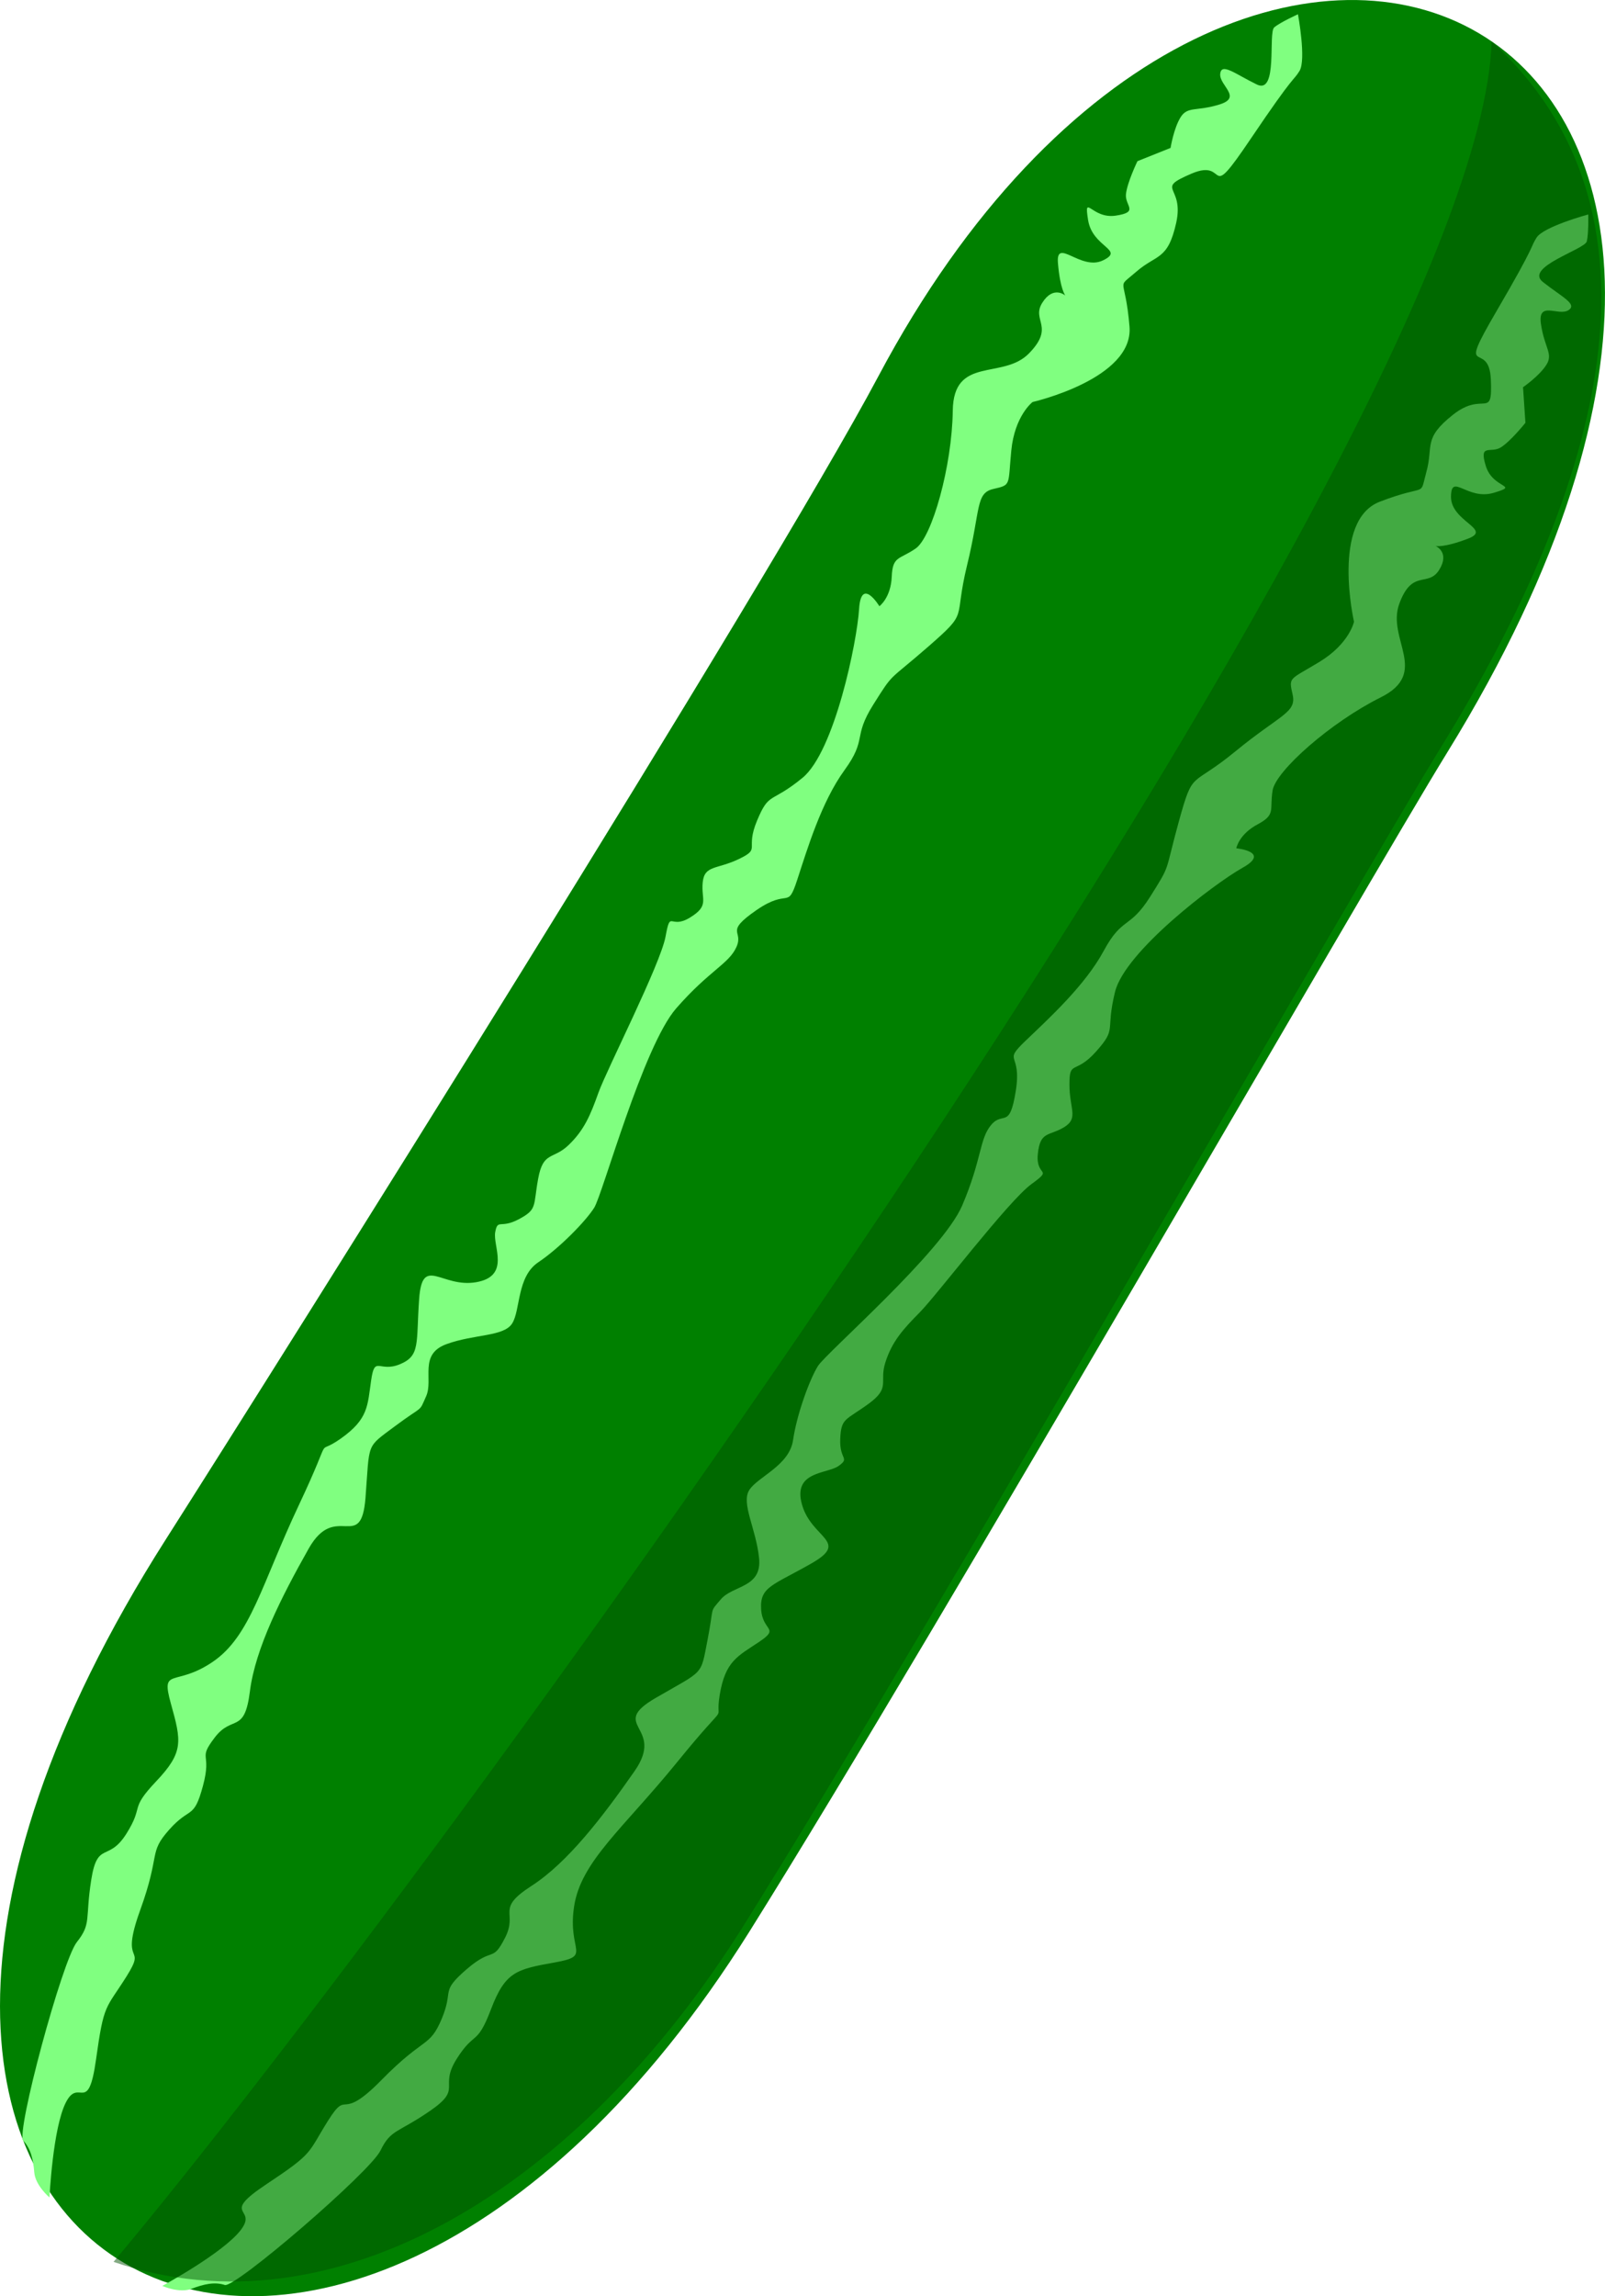
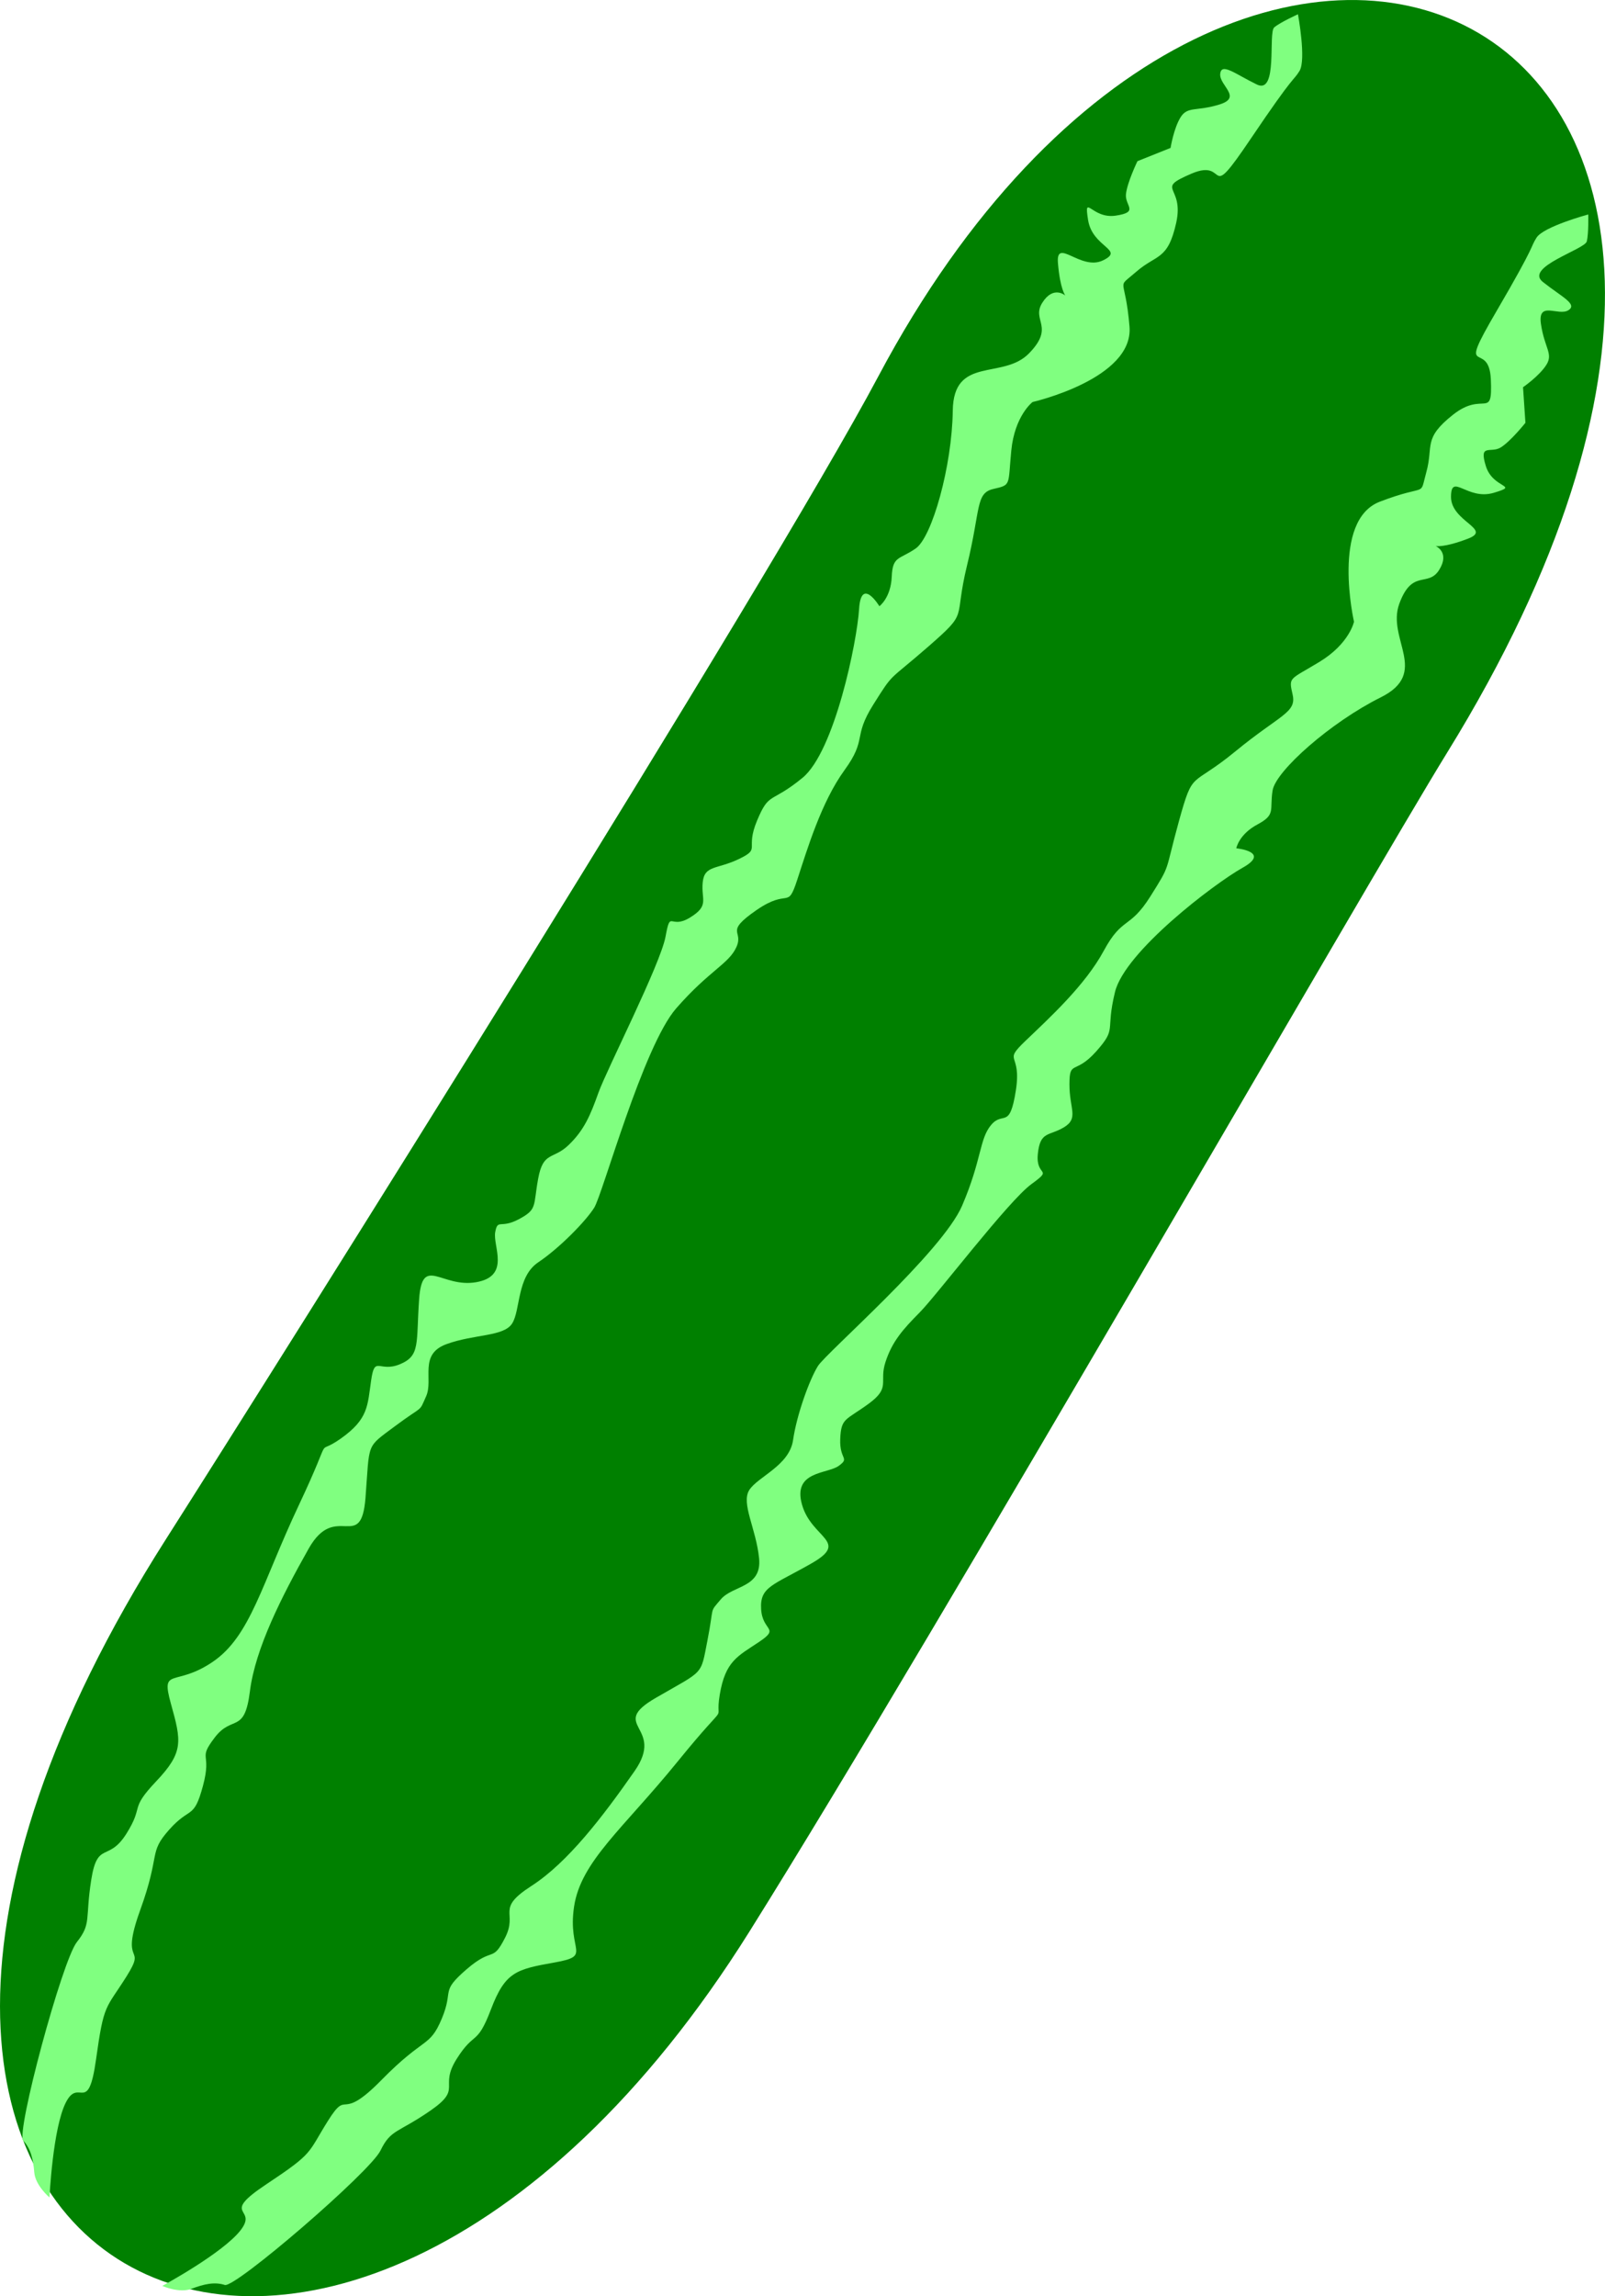
<svg xmlns="http://www.w3.org/2000/svg" width="141.935" height="202.986" viewBox="0 0 37.554 53.707">
  <g fill-rule="evenodd">
    <path d="M20.552 8.801C28.93-6.972 44.74-.021 33.86 17.604c-1.81 2.931-11.876 20.47-16.322 27.57-9.81 15.668-24.643 8.08-13.658-9.169 2.644-4.152 14.122-22.403 16.672-27.204z" fill="green" />
    <path d="M30.37.334s-.404.181-.554.305c-.15.123.093 1.58-.407 1.338s-.831-.522-.858-.25c-.027.274.525.548-.015.716-.54.168-.748.037-.911.297-.163.26-.236.72-.236.72l-.775.31s-.242.501-.269.774c-.026.273.318.417-.242.5-.56.083-.746-.542-.644.102.102.645.87.692.349.944-.521.253-1.104-.549-1.054.063.05.611.173.76.173.76s-.279-.247-.54.169c-.261.415.304.553-.309 1.182-.613.63-1.769.048-1.785 1.342-.017 1.294-.483 2.957-.868 3.223-.384.266-.54.168-.56.662-.022.494-.289.688-.289.688s-.427-.703-.475.064c-.047.767-.575 3.335-1.324 3.95-.75.616-.775.31-1.063 1-.288.688.102.643-.419.896-.52.252-.813.14-.853.55-.04.41.167.54-.302.825-.469.285-.448-.21-.567.44-.119.65-1.38 3.119-1.57 3.652-.19.532-.335.877-.7 1.227-.365.35-.592.135-.711.785s-.015.715-.451.948c-.437.233-.495-.02-.554.304-.06.325.368 1.029-.446 1.17-.813.14-1.26-.648-1.334.393-.074 1.04.036 1.326-.453 1.527-.488.2-.584-.223-.67.375-.087.598-.062.904-.713 1.364-.652.46-.11-.287-.98 1.558s-1.127 3.06-2.013 3.662c-.886.603-1.223.101-.979.98.245.878.303 1.132-.343 1.813-.645.681-.274.552-.699 1.228-.425.675-.677.154-.822 1.077-.146.923.01 1.021-.336 1.456-.346.435-1.43 4.464-1.255 4.646.175.183.233.437.258.743.025.305.356.586.356.586s.076-1.62.383-2.223c.308-.604.52.326.706-1.006.185-1.333.224-1.164.714-1.943.49-.78-.175-.183.316-1.54.492-1.358.186-1.333.682-1.891.496-.558.573-.22.79-1.026.216-.805-.135-.592.276-1.13.411-.54.696-.07.822-1.078.127-1.007.741-2.215 1.375-3.339.634-1.123 1.229.12 1.33-1.193.101-1.313.003-1.157.688-1.67.684-.511.553-.303.73-.7.177-.396-.18-.982.478-1.221.658-.239 1.34-.172 1.536-.484.196-.311.107-1.092.609-1.429.502-.336 1.115-.966 1.31-1.277.197-.312 1.143-3.776 1.92-4.665.776-.888 1.231-1.037 1.408-1.433.177-.396-.298-.332.47-.864.77-.53.716.015.952-.706s.564-1.82 1.106-2.566c.542-.746.184-.754.674-1.533.49-.779.327-.52 1.292-1.362.964-.843.58-.577.902-1.896.323-1.32.194-1.69.617-1.787.423-.097.338-.077.418-.897.08-.819.498-1.136.498-1.136s2.368-.54 2.268-1.763c-.1-1.223-.33-.86.153-1.28.482-.422.742-.259.94-1.15.197-.89-.532-.768.36-1.15.892-.38.31.775 1.375-.802 1.064-1.578.986-1.337 1.149-1.597.163-.26-.035-1.327-.035-1.327zM37.162 5.016s.012.442-.034.63c-.046.189-1.465.601-1.03.947.434.346.83.523.596.665-.234.143-.721-.236-.638.324.083.56.29.69.127.95-.163.26-.547.525-.547.525l.056.832s-.346.435-.58.578c-.235.142-.514-.106-.346.434.167.54.811.438.187.625-.625.187-1-.484-1.002.095-.002.579.973.757.4.977-.573.22-.761.173-.761.173s.344.144.083.56c-.261.415-.63-.035-.932.79-.302.826.724 1.615-.436 2.191-1.159.576-2.456 1.717-2.529 2.178-.073.462.083.56-.353.793-.437.233-.496.558-.496.558s.82.08.148.455c-.67.376-2.756 1.963-2.986 2.906-.23.942.056.832-.44 1.39-.496.558-.625.187-.626.766-.002.579.225.794-.127 1.008-.352.213-.56.083-.613.629-.053.546.383.313-.151.702-.535.389-2.212 2.595-2.61 2.997-.398.402-.646.681-.803 1.162-.158.481.135.592-.4.981-.534.389-.638.324-.659.818-.02.494.233.436-.034.63-.267.195-1.086.115-.86.909.225.794 1.128.855.223 1.372-.906.518-1.211.543-1.18 1.07.03.527.454.43-.048.768-.502.336-.788.446-.92 1.233-.132.786.306-.025-.98 1.558s-2.27 2.341-2.429 3.401c-.159 1.06.44 1.146-.459 1.306-.897.16-1.151.218-1.485 1.095-.334.877-.379.487-.804 1.162-.424.675.155.677-.614 1.208-.769.531-.925.433-1.167.933S5.5 53.523 5.26 53.444c-.24-.078-.494-.02-.78.09-.287.11-.683-.068-.683-.068s1.426-.77 1.837-1.308c.411-.539-.52-.327.602-1.072 1.12-.744.951-.706 1.44-1.485.49-.78.241.079 1.252-.953 1.011-1.03 1.12-.744 1.409-1.433.288-.689-.05-.611.582-1.156.632-.545.592-.135.9-.739.307-.604-.24-.657.614-1.208.854-.55 1.676-1.628 2.414-2.686.738-1.058-.641-1.055.499-1.715 1.14-.66 1.042-.505 1.207-1.343.165-.839.034-.631.314-.962.281-.33.964-.264.894-.96-.07-.696-.426-1.282-.23-1.594.196-.312.938-.57 1.025-1.168.086-.598.387-1.423.583-1.735.196-.311 2.908-2.665 3.373-3.75.465-1.084.4-1.56.681-1.89.281-.33.43.125.575-.798.146-.923-.323-.639.224-1.164.548-.525 1.396-1.297 1.834-2.109.438-.811.6-.492 1.09-1.271.49-.78.326-.52.667-1.754.342-1.235.27-.774 1.319-1.636 1.049-.862 1.44-.906 1.343-1.33-.096-.422-.077-.338.626-.765.704-.427.81-.94.81-.94s-.54-2.37.605-2.808c1.146-.44.918-.076 1.088-.693.171-.618-.088-.781.629-1.345.716-.564.923.146.88-.823-.043-.97-.833.056.128-1.587.96-1.643.778-1.468.941-1.727.163-.26 1.211-.543 1.211-.543z" fill="#80ff80" />
-     <path d="M34.902.97C34.6 10.375 9.968 44.212 2.657 52.904c5.131 1.756 10.86-1.667 14.741-7.865C21.844 37.939 31.91 20.4 33.72 17.47c3.79-6.14 5.55-12.511 1.182-16.5z" fill="#005100" fill-opacity=".485" />
  </g>
</svg>